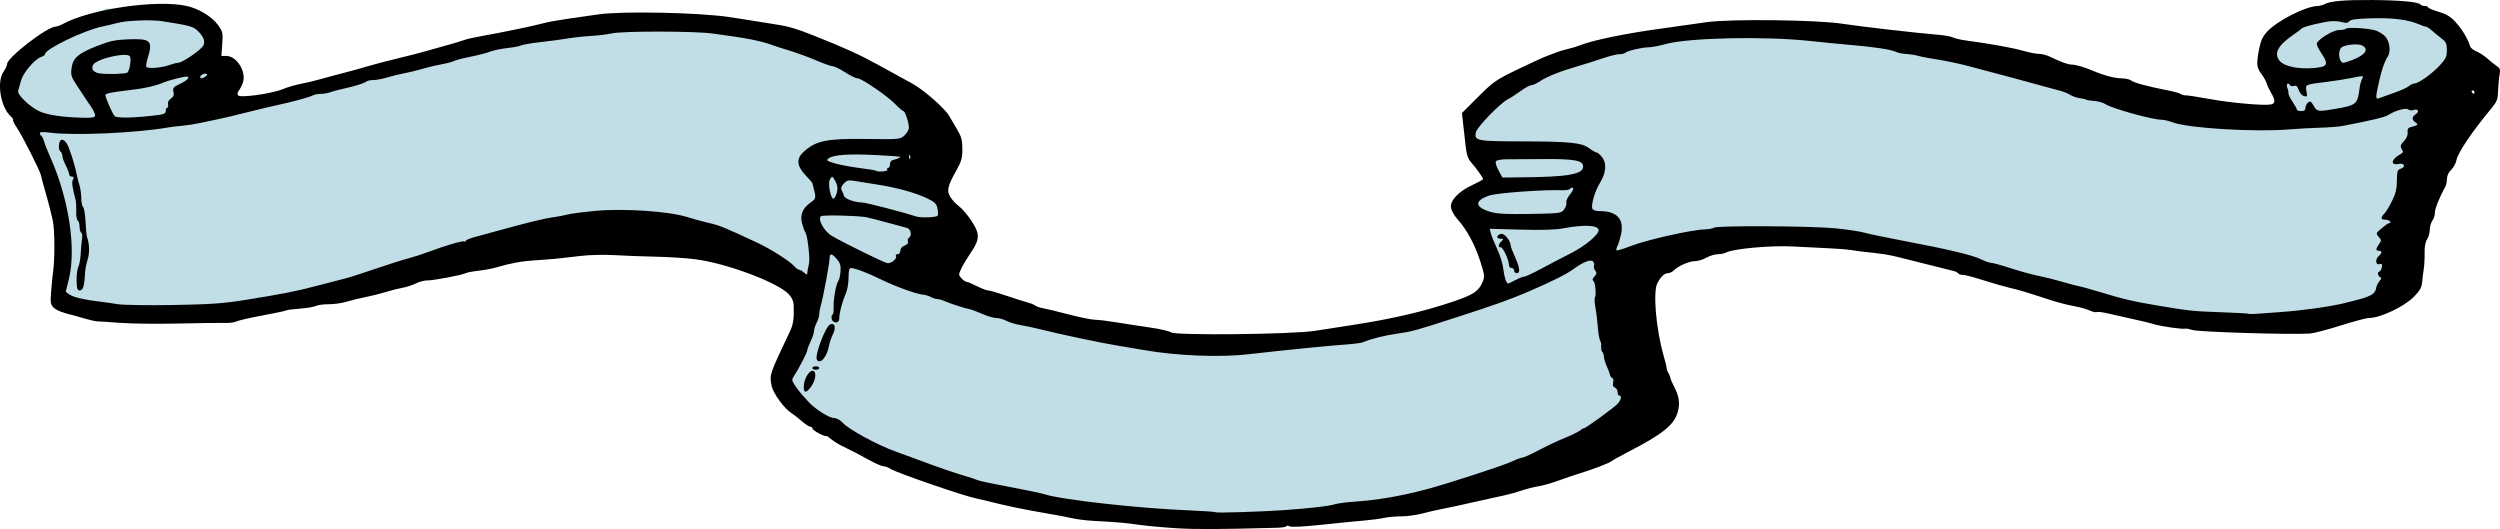
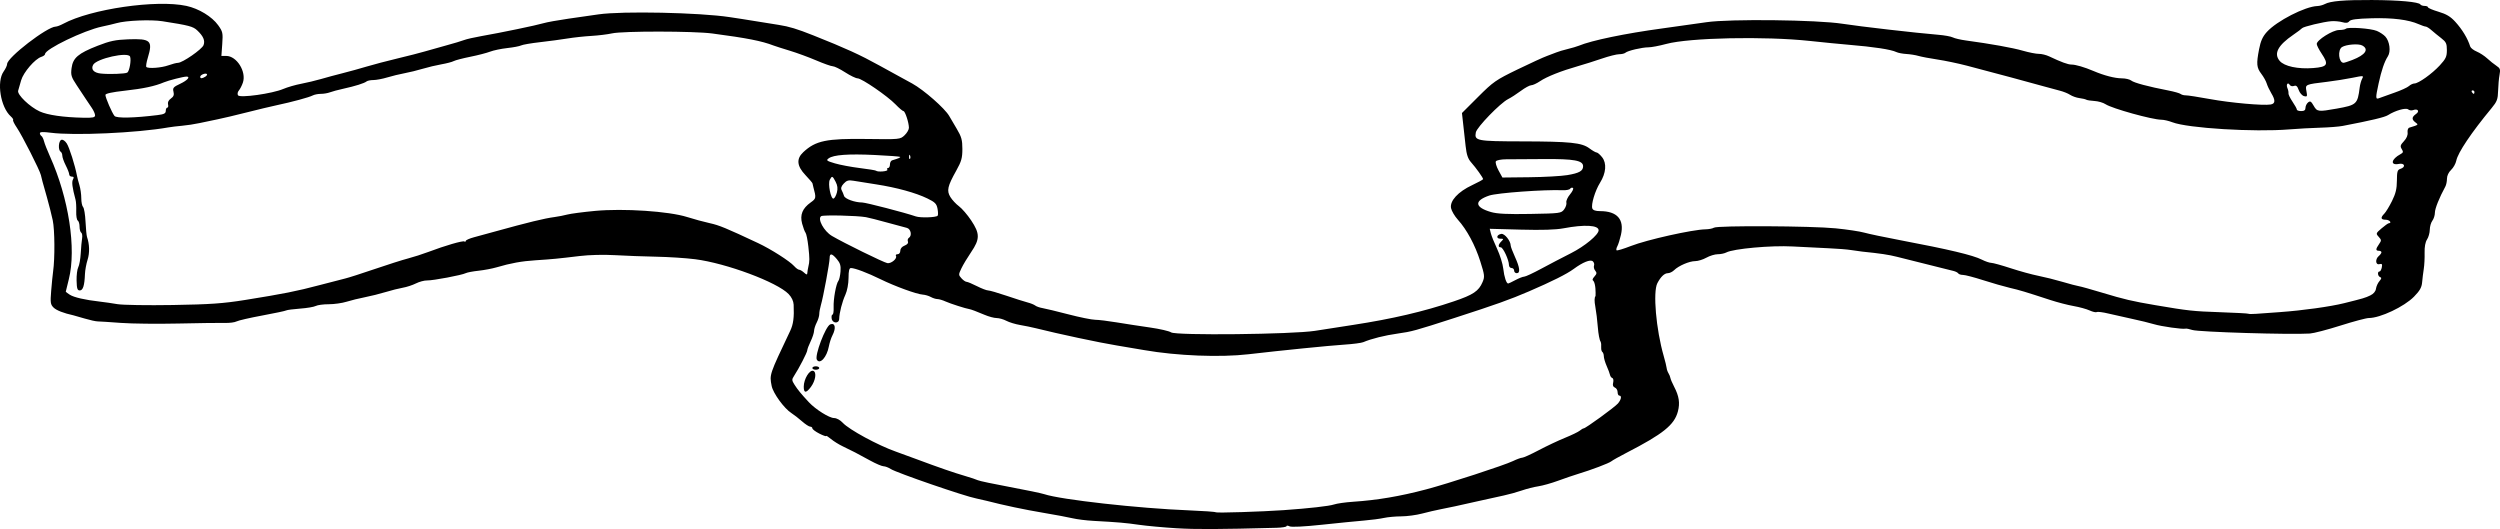
<svg xmlns="http://www.w3.org/2000/svg" version="1.0" viewBox="0 0 1449.9 306.83">
-   <path d="m132.49 56.095-9.972-24.219-1.425-15.671-19.945-8.548-39.89-2.849-56.985 35.616 2.849 17.096 15.671 28.493 14.246 45.588-2.849 44.164 94.026 7.123 172.38-41.314h102.57l56.985 19.945 11.397 19.945-24.219 39.89 62.684 44.164 79.779 21.369 111.12 17.096 148.16-15.671 89.752-28.493 22.794-29.917-21.369-68.382 71.232-27.068 94.026 7.123 169.53 47.013 68.382-1.425 52.711-17.096 34.191-126.79-8.548-28.493-49.862-11.397-48.438 12.822-9.973 12.822 15.671 37.04-89.752-5.699-138.19-38.465-105.42-7.123-76.93 14.246-55.561 25.643-12.822 15.671 17.096 35.616-17.096 11.397 15.671 35.616-2.849 19.945-68.382 17.096-99.724 12.822-132.49-31.342-25.643-14.246 15.671-24.219-12.822-35.616 5.699-28.493-68.382-44.164-94.026-15.671-85.478 11.397-118.24 28.493-45.588 12.822z" fill="#c1dde5" fill-rule="evenodd" />
  <g transform="translate(291.85 -11.711)">
-     <path d="m390.29 318.06c-7.425-0.458-17.1-1.349-21.5-1.981-7.931-1.139-12.016-1.491-26.5-2.286-4.125-0.226-9.525-0.896-12-1.489-2.475-0.593-10.125-2.025-17-3.183-11.186-1.885-22.898-4.359-33-6.971-1.925-0.498-4.625-1.114-6-1.37-6.506-1.21-46.23-14.896-49.55-17.071-1.309-0.857-3.183-1.569-4.164-1.582-0.982-0.013-4.485-1.511-7.785-3.329-7.263-4.002-10.757-5.815-15.953-8.276-2.174-1.03-5.212-2.925-6.75-4.211s-2.797-2.065-2.797-1.73c0 0.335-1.8-0.309-4-1.431-2.2-1.122-4-2.482-4-3.02 0-0.539-0.562-0.981-1.25-0.982-0.688-1e-3 -2.825-1.392-4.75-3.09s-4.689-3.845-6.142-4.771c-4.21-2.683-10.655-11.547-11.468-15.773-1.284-6.675-1.45-6.183 10.758-31.921 1.82-3.838 2.335-7.753 1.998-15.202-0.093-2.051-1.167-4.321-2.897-6.124-6.629-6.905-36.133-17.903-54.25-20.222-5.225-0.669-15.35-1.327-22.5-1.463-7.15-0.136-17.95-0.538-24-0.893-6.476-0.38-14.907-0.172-20.5 0.506-12.378 1.501-15.878 1.838-25.5 2.459-8.145 0.525-14.367 1.649-22.595 4.078-2.527 0.746-7.252 1.64-10.5 1.986-3.248 0.346-6.58 0.976-7.405 1.399-2.224 1.142-19.046 4.318-22.412 4.232-1.602-0.041-4.527 0.736-6.5 1.728-1.973 0.991-5.388 2.11-7.588 2.486-2.2 0.376-6.7 1.511-10 2.522-3.3 1.011-8.7 2.358-12 2.994-3.3 0.636-8.085 1.812-10.634 2.613-2.549 0.802-7.191 1.457-10.316 1.457-3.125 0-6.529 0.453-7.564 1.007-1.035 0.554-5.122 1.243-9.082 1.532-3.96 0.289-7.59 0.766-8.067 1.061-0.477 0.295-6.72 1.619-13.872 2.943-7.152 1.324-13.862 2.866-14.912 3.428-1.05 0.562-4.079 0.955-6.731 0.873-2.652-0.082-14.723 0.076-26.823 0.349-12.1 0.274-27.175 0.111-33.5-0.361s-12.4-0.863-13.5-0.869c-1.1-6e-3 -4.475-0.75-7.5-1.653-3.025-0.904-5.95-1.741-6.5-1.861-5.752-1.254-9.949-2.898-11.593-4.543-1.766-1.766-1.917-2.848-1.36-9.697 0.345-4.24 0.849-9.285 1.12-11.21 1.077-7.651 0.96-24.156-0.21-29.668-0.681-3.208-2.198-9.207-3.371-13.332-2.662-9.36-2.984-10.544-3.51-12.904-0.616-2.767-10.837-22.922-13.946-27.502-1.458-2.148-2.43-4.127-2.159-4.399 0.271-0.271-0.316-1.214-1.305-2.094-6.003-5.349-8.385-20.176-4.188-26.07 1.112-1.562 2.022-3.516 2.022-4.342 0-3.749 23.266-21.673 28.162-21.695 0.736-0.003 2.688-0.734 4.338-1.624 15.946-8.598 54.182-14.153 71.493-10.386 7.188 1.564 14.794 6.193 18.385 11.188 2.671 3.715 2.842 4.502 2.383 10.916l-0.495 6.912h2.811c6.069 0 11.777 9.116 9.665 15.433-0.564 1.687-1.614 3.752-2.333 4.59-0.745 0.868-0.965 2.078-0.51 2.814 1.038 1.68 19.925-0.977 26.289-3.698 2.372-1.014 7.012-2.357 10.312-2.983 3.3-0.627 8.475-1.864 11.5-2.75 3.025-0.886 8.666-2.408 12.536-3.381 3.87-0.974 10.17-2.715 14-3.87 3.83-1.155 11.914-3.28 17.964-4.723 6.05-1.443 13.025-3.229 15.5-3.97 2.475-0.741 8.1-2.323 12.5-3.515s9.125-2.61 10.5-3.151c1.375-0.541 5.875-1.57 10-2.288 11.209-1.951 32.018-6.27 36-7.472 1.925-0.581 8.45-1.765 14.5-2.63 6.05-0.865 13.925-1.996 17.5-2.513 13.848-2.002 58.554-1.065 76 1.594 1.925 0.293 5.075 0.772 7 1.063 1.925 0.291 5.975 0.942 9 1.446 3.025 0.504 8.65 1.407 12.5 2.006 6.037 0.938 10.569 2.313 20 6.063 18.829 7.488 27.107 11.265 38.5 17.566 3.575 1.977 8.681 4.782 11.347 6.233 2.666 1.451 6.07 3.313 7.565 4.138 6.768 3.735 18.957 14.44 21.464 18.851 0.618 1.088 2.587 4.434 4.374 7.436 2.733 4.589 3.25 6.447 3.25 11.673 0 5.263-0.545 7.19-3.553 12.569-5.077 9.079-5.644 11.62-3.408 15.296 1.013 1.665 3.256 4.074 4.985 5.352s4.906 4.963 7.06 8.188c5.136 7.691 5.138 10.864 0.01 18.397-2.148 3.156-4.702 7.416-5.675 9.467-1.699 3.582-1.697 3.808 0.061 5.75 1.006 1.112 2.322 2.024 2.925 2.026 0.602 2e-3 3.309 1.127 6.014 2.5s5.634 2.496 6.507 2.496c0.873 0 5.634 1.376 10.581 3.057 4.946 1.681 10.469 3.437 12.272 3.901 1.803 0.464 3.828 1.282 4.5 1.817 0.672 0.535 2.572 1.199 4.222 1.474 1.65 0.275 8.4 1.906 15 3.623 6.6 1.717 13.575 3.131 15.5 3.142s7.55 0.694 12.5 1.517c4.95 0.823 13.638 2.158 19.308 2.966 5.669 0.808 11.178 2.079 12.242 2.824 2.704 1.894 70.366 1.171 83.451-0.891 4.95-0.78 14.85-2.319 22-3.419 22.927-3.529 41.039-7.762 58.5-13.674 11.29-3.822 14.451-5.942 16.685-11.19 1.315-3.089 1.211-4.033-1.317-12-3.019-9.512-7.811-18.419-12.998-24.16-1.852-2.05-3.636-5.071-3.965-6.713-0.836-4.178 4.065-9.52 12.242-13.343 3.494-1.634 6.353-3.205 6.353-3.491 0-0.786-4.136-6.578-6.929-9.703-1.856-2.076-2.655-4.437-3.217-9.5-0.411-3.705-1.056-9.527-1.433-12.936l-0.686-6.199 9.383-9.372c8.782-8.772 10.248-9.791 22.883-15.919 7.425-3.601 15.075-7.102 17-7.78 1.925-0.678 4.4-1.619 5.5-2.09 1.1-0.472 4.025-1.345 6.5-1.941 2.475-0.596 5.4-1.459 6.5-1.917 7.388-3.079 26.93-7.131 48.5-10.057 8.525-1.156 20.009-2.772 25.521-3.59 13.404-1.99 64.252-1.402 78.979 0.914 9.863 1.551 42.845 5.342 55.5 6.38 3.575 0.293 7.367 0.982 8.427 1.531 1.06 0.549 4.435 1.339 7.5 1.756 14.601 1.985 27.161 4.244 33.073 5.948 3.575 1.03 7.765 1.853 9.31 1.829 1.546-0.024 4.246 0.637 6 1.47 6.977 3.312 10.856 4.736 12.903 4.736 2.412 0 7.562 1.504 12.787 3.734 6.164 2.631 12.392 4.244 16.421 4.256 2.157 0.006 4.632 0.593 5.5 1.304 1.557 1.276 9.856 3.491 21.579 5.761 3.3 0.639 6.471 1.542 7.046 2.007 0.575 0.465 1.925 0.822 3 0.794 1.075-0.028 7.354 0.94 13.954 2.151 11.949 2.192 30.967 3.892 35.25 3.15 2.745-0.475 2.853-2.423 0.364-6.538-1.037-1.715-2.227-4.243-2.644-5.618-0.417-1.375-1.817-3.891-3.112-5.592-2.774-3.643-2.968-5.742-1.323-14.301 0.919-4.778 2.06-7.313 4.519-10.035 5.729-6.341 22.234-14.805 29.262-15.006 1.274-0.036 3.241-0.561 4.371-1.166 3.238-1.733 11.117-2.406 27.313-2.331 15.729 0.072 27.191 1.122 28.087 2.573 0.292 0.472 1.404 0.859 2.472 0.859 1.068 0 1.941 0.35 1.941 0.778 0 0.428 2.735 1.59 6.077 2.582 4.577 1.359 6.984 2.801 9.75 5.842 4.061 4.465 7.174 9.621 8.659 14.342 0.267 0.85 1.96 2.161 3.76 2.913s4.548 2.549 6.105 3.991 3.955 3.36 5.329 4.26c2.166 1.419 2.408 2.112 1.816 5.213-0.376 1.967-0.753 6.139-0.839 9.271-0.136 4.936-0.631 6.268-3.718 10-11.815 14.283-19.601 25.867-20.539 30.556-0.342 1.71-1.697 4.119-3.011 5.354-1.431 1.344-2.389 3.383-2.389 5.084 0 1.562-0.426 3.621-0.946 4.576-3.508 6.437-6.054 12.799-6.054 15.127 0 1.5-0.661 3.6-1.468 4.668s-1.482 3.42-1.5 5.226c-0.018 1.807-0.735 4.358-1.594 5.669-0.989 1.509-1.506 4.34-1.41 7.715 0.083 2.932-0.132 7.131-0.478 9.331s-0.779 5.724-0.962 7.832c-0.254 2.936-1.354 4.873-4.702 8.285-5.711 5.819-19.591 12.383-26.185 12.383-1.462 0-8.855 1.966-16.429 4.369s-15.571 4.486-17.771 4.628c-11.275 0.732-64.506-0.873-68.133-2.055-1.723-0.561-3.523-0.912-4-0.78-1.682 0.467-13.924-1.264-18.367-2.597-2.475-0.742-8.1-2.115-12.5-3.049s-10.628-2.334-13.841-3.111c-3.213-0.776-6.245-1.162-6.739-0.856s-2.365-0.119-4.159-0.943c-1.794-0.824-5.961-1.97-9.261-2.547-3.3-0.577-9.375-2.151-13.5-3.497-15.088-4.923-17.612-5.681-23.5-7.055-3.3-0.77-10.273-2.775-15.495-4.454-5.223-1.68-10.483-3.054-11.691-3.054-1.208 0-2.441-0.396-2.74-0.881s-1.563-1.127-2.809-1.428c-1.246-0.301-4.965-1.229-8.265-2.063-3.3-0.834-8.925-2.244-12.5-3.133-3.575-0.889-8.975-2.243-12-3.009-4.797-1.214-9.61-1.933-20.132-3.003-1.448-0.147-4.373-0.557-6.5-0.911-2.127-0.354-7.918-0.816-12.868-1.027-4.95-0.211-14.4-0.684-21-1.05-12.355-0.686-34.396 1.309-38.454 3.48-1.053 0.564-3.281 1.025-4.95 1.025-1.669 0-4.638 0.9-6.596 2s-4.882 2-6.497 2c-3.367 0-9.608 2.681-12.223 5.25-0.98 0.963-2.611 1.75-3.626 1.75-1.977 0-4.167 2.087-6.092 5.806-2.637 5.094-0.748 26.764 3.677 42.194 0.868 3.025 1.64 6.183 1.716 7.018 0.076 0.835 0.554 2.185 1.063 3 0.508 0.815 1.012 2.06 1.119 2.766 0.107 0.706 1.076 2.974 2.152 5.04 2.87 5.506 3.474 9.467 2.189 14.343-2.067 7.838-8.532 13.038-29.892 24.041-4.077 2.1-7.99 4.298-8.696 4.883-1.336 1.109-11.618 5.004-19.391 7.346-2.475 0.746-7.65 2.512-11.5 3.926s-9.025 2.869-11.5 3.234c-2.475 0.365-6.75 1.45-9.5 2.409-2.75 0.96-7.475 2.271-10.5 2.914-3.025 0.643-9.55 2.083-14.5 3.202-13.177 2.977-16.45 3.685-22 4.758-2.75 0.532-7.682 1.676-10.96 2.543-3.278 0.867-8.678 1.588-12 1.601-3.322 0.013-7.84 0.425-10.04 0.916-2.2 0.49-7.375 1.171-11.5 1.514-4.125 0.343-15.15 1.438-24.5 2.434-10.418 1.11-17.678 1.468-18.75 0.926-0.963-0.486-1.75-0.531-1.751-0.099-3.3e-4 0.432-2.588 0.855-5.75 0.94-33.779 0.907-46.758 0.964-58.249 0.255zm62.5-10.499c14.53-1.016 26.334-2.347 29-3.269 1.65-0.571 6.6-1.279 11-1.575 14.219-0.955 27.207-3.154 42.5-7.195 12.794-3.381 45.269-13.972 50.314-16.41 2.234-1.079 4.664-1.962 5.401-1.962 0.737 0 5.04-1.954 9.562-4.342 4.522-2.388 11.373-5.621 15.223-7.183s7.71-3.434 8.579-4.158c0.868-0.724 1.876-1.317 2.239-1.317 1.137 0 18.095-12.328 19.899-14.466 1.917-2.272 2.308-4.534 0.783-4.534-0.55 0-1-0.914-1-2.031s-0.709-2.303-1.574-2.635c-1.063-0.408-1.388-1.345-1.002-2.886 0.315-1.255 0.099-2.44-0.48-2.633-0.579-0.193-1.187-1.018-1.351-1.833-0.164-0.815-1.04-3.155-1.946-5.2-0.906-2.045-1.647-4.606-1.647-5.691s-0.468-2.263-1.041-2.616c-1.062-1.848 0.055-3.805-0.844-5.835-0.577-0.696-1.288-4.419-1.58-8.274-0.292-3.855-0.944-9.226-1.45-11.935-0.611-3.27-0.571-5.346 0.119-6.178 0.105-1.991 0.102-6.895-1.183-8.739-0.822-0.508-0.664-1.252 0.551-2.594 1.384-1.529 1.469-2.164 0.453-3.388-0.687-0.828-1.001-2.154-0.697-2.946 0.304-0.792-0.028-1.922-0.738-2.511-1.431-1.188-5.791 0.574-11.09 4.481-3.964 2.922-12.55 7.223-25.921 12.983-11.008 4.742-19.258 7.689-43.079 15.387-22.966 7.421-24.868 7.944-33 9.075-7.459 1.037-15.303 2.995-20 4.992-1.1 0.468-6.05 1.112-11 1.431-8.489 0.547-36.619 3.371-55.568 5.578-16.398 1.91-41.483 0.916-60.432-2.394-4.95-0.865-12.15-2.082-16-2.706-9.831-1.592-33.846-6.708-47-10.012-2.2-0.553-6.25-1.385-9-1.849s-6.35-1.561-8-2.436c-1.65-0.876-4.18-1.595-5.623-1.598-1.443-3e-3 -4.593-0.846-7-1.871-4.424-1.885-7.961-3.211-8.877-3.328-1.839-0.234-11.049-3.182-13.651-4.369-1.733-0.791-3.9-1.438-4.816-1.438-0.916 0-2.647-0.547-3.849-1.215-1.201-0.668-3.309-1.286-4.684-1.374-3.497-0.223-16.169-4.846-24.5-8.937-7.488-3.677-14.887-6.474-17.126-6.474-1.004 0-1.38 1.55-1.396 5.75-0.013 3.384-0.771 7.4-1.844 9.76-1.866 4.108-3.484 10.43-3.58 13.99-0.079 2.91-3.956 2.688-4.373-0.25-0.176-1.238 0.049-2.25 0.5-2.25 0.451 2.4e-4 0.743-1.912 0.649-4.25-0.19-4.724 1.427-13.654 2.777-15.34 0.48-0.599 1.025-3.019 1.212-5.377 0.268-3.388-0.168-4.891-2.078-7.161-2.907-3.455-4.242-3.651-4.232-0.623 9e-3 2.658-3.759 22.897-5.086 27.321-0.507 1.689-0.921 4-0.921 5.136s-0.672 3.354-1.494 4.929c-0.822 1.575-1.512 3.764-1.534 4.864s-0.91 3.8-1.972 6c-1.063 2.2-1.947 4.552-1.966 5.228-0.034 1.234-4.793 10.449-7.642 14.797-1.389 2.12-1.366 2.594 0.257 5.155 1.814 2.863 3.848 5.34 8.351 10.173 3.88 4.164 11.833 9.147 14.598 9.147 1.445 0 3.562 1.159 5.025 2.75 3.648 3.969 20.444 13.083 30.829 16.729 2.226 0.781 7.648 2.765 12.048 4.408 12.778 4.772 21.557 7.809 28 9.686 3.3 0.962 6.675 2.087 7.5 2.502 0.825 0.414 9.15 2.175 18.5 3.913s18.35 3.613 20 4.165c9.504 3.185 54.745 8.242 83.981 9.387 8.239 0.323 15.214 0.826 15.5 1.117 0.466 0.475 26.753-0.354 39.519-1.248zm-278.5-71.58c5e-3 -4.427 3.39-10.003 5.565-9.169 2.016 0.774 1.285 5.648-1.391 9.272-2.763 3.743-4.178 3.708-4.174-0.104zm4.996-10.833c0-0.55 0.9-1 2-1s2 0.45 2 1-0.9 1-2 1-2-0.45-2-1zm2.621-4.804c-1.44-2.33 5.042-19.469 7.757-20.511 2.869-1.101 3.499 2.111 1.256 6.408-0.744 1.426-1.674 4.304-2.067 6.396-1.17 6.236-5.136 10.636-6.947 7.707zm848.88-27.652c12.68-0.899 28.86-3.157 36.826-5.139 11.303-2.813 12.256-3.095 15.224-4.514 1.873-0.895 3.075-2.319 3.291-3.9 0.188-1.37 1.088-3.344 2-4.387 1.232-1.408 1.337-2.009 0.409-2.333-1.414-0.494-1.725-3.271-0.367-3.271 0.486 0 1.087-1.063 1.335-2.363 0.364-1.902 0.093-2.27-1.383-1.883-2.305 0.603-2.553-2.913-0.335-4.753 0.825-0.685 1.5-1.64 1.5-2.122 0-0.483-0.675-0.878-1.5-0.878-1.921 0-1.895-0.991 0.1-3.839 1.478-2.109 1.464-2.434-0.18-4.25-1.723-1.904-1.671-2.059 1.65-4.898 1.886-1.613 3.767-2.95 4.18-2.973 2.058-0.112 0.404-2.041-1.75-2.041-2.898 0-3.184-1.173-0.853-3.505 0.906-0.906 2.917-4.201 4.469-7.321 2.159-4.343 2.829-7.125 2.853-11.857 0.027-5.289 0.32-6.274 2.031-6.817 3.282-1.042 2.514-3.553-0.879-2.874-5.168 1.034-4.539-2.726 0.947-5.662 1.601-0.857 1.716-1.337 0.708-2.951-1.015-1.626-0.819-2.338 1.256-4.547 1.548-1.647 2.342-3.519 2.142-5.046-0.181-1.378 0.253-2.6 1.004-2.828 5.442-1.648 5.441-1.647 3.572-3.024-2.304-1.697-2.21-3.133 0.323-4.907 2.292-1.605 0.981-3.28-1.748-2.232-0.868 0.333-2.133 0.146-2.811-0.417-1.33-1.104-7.429 0.624-11.694 3.313-1.998 1.259-9.55 3.061-26.32 6.276-2.2 0.422-8.05 0.881-13 1.019s-13.05 0.584-18 0.99c-20.323 1.665-58.901-0.694-67.77-4.143-2.074-0.807-4.925-1.466-6.336-1.466-5.216 0-28.608-6.496-32.394-8.996-1.375-0.908-4.261-1.749-6.414-1.87-2.153-0.12-4.303-0.459-4.778-0.753-0.475-0.294-2.259-0.711-3.964-0.926-1.705-0.216-4.138-1.073-5.407-1.904-1.269-0.831-4.024-1.932-6.122-2.445-2.098-0.514-6.29-1.645-9.315-2.515-5.775-1.661-29.206-7.958-44.5-11.96-4.95-1.295-12.6-2.894-17-3.554-4.4-0.659-9.35-1.597-11-2.084-1.65-0.487-4.8-0.991-7-1.12-2.2-0.129-4.812-0.633-5.804-1.118-3.065-1.499-13.046-3.027-27.696-4.239-4.675-0.387-14.8-1.382-22.5-2.211-26.072-2.808-69.843-1.898-83.261 1.732-3.994 1.08-8.632 1.964-10.307 1.964-3.734 0-12.086 1.957-13.382 3.136-0.522 0.475-2.151 0.864-3.619 0.864s-5.99 1.141-10.05 2.535-10.306 3.369-13.881 4.387c-9.683 2.758-18.068 6.087-21.982 8.728-1.915 1.292-4.213 2.349-5.106 2.349-0.893 0-3.601 1.471-6.018 3.268-2.417 1.797-5.73 3.935-7.363 4.75-4.556 2.274-18.169 16.312-18.746 19.332-0.931 4.869 0.487 5.146 26.623 5.201 28.182 0.059 34.843 0.749 39.276 4.067 1.751 1.31 3.631 2.383 4.177 2.383 0.547 0 1.971 1.238 3.164 2.75 2.759 3.496 2.297 9.175-1.202 14.787-2.893 4.639-5.318 12.731-4.475 14.928 0.389 1.015 1.904 1.535 4.471 1.535 9.954 0 14.17 4.78 12.128 13.751-0.594 2.612-1.532 5.58-2.083 6.596-0.552 1.016-0.761 2.089-0.466 2.384 0.295 0.295 4.039-0.832 8.319-2.505 9.293-3.632 35.789-9.553 43.282-9.671 1.925-0.03 4.125-0.458 4.889-0.951 2.035-1.311 56.593-1.019 70.61 0.378 6.6 0.658 14.038 1.777 16.529 2.487 2.491 0.71 11.941 2.695 21 4.412 28.144 5.333 42.057 8.648 47.182 11.241 2.041 1.032 4.516 1.88 5.5 1.883 0.984 3e-3 6.065 1.407 11.29 3.119 5.225 1.712 12.425 3.689 16 4.393 3.575 0.704 9.875 2.279 14 3.501s8.4 2.353 9.5 2.513c1.1 0.16 7.175 1.855 13.5 3.765 12.937 3.907 17.411 4.956 31 7.265 19.085 3.244 21.782 3.536 37.5 4.068 8.8 0.298 16.158 0.698 16.351 0.89 0.193 0.192 2.218 0.21 4.5 0.041 2.282-0.169 8.649-0.627 14.149-1.016zm-1180.5-7.009c22.381-3.59 30.08-5.123 43-8.563 6.325-1.684 13.075-3.429 15-3.877 1.925-0.448 9.618-2.909 17.095-5.469 7.477-2.56 16.201-5.333 19.387-6.163 3.185-0.83 8.543-2.551 11.905-3.824 9.552-3.618 19.847-6.612 20.772-6.04 0.463 0.286 0.841 0.142 0.841-0.321 0-0.462 2.138-1.414 4.75-2.115s7.9-2.146 11.75-3.21c19.948-5.515 28.959-7.707 35-8.515 2.2-0.294 5.542-0.948 7.426-1.454 1.884-0.506 9.081-1.451 15.992-2.101 16.545-1.556 42.901 0.195 53.484 3.552 3.904 1.238 9.798 2.84 13.098 3.56 5.458 1.19 9.431 2.829 28 11.548 7.424 3.486 18.358 10.451 20.905 13.315 1.048 1.179 2.362 2.143 2.921 2.143 0.559 0 1.839 0.745 2.845 1.655 1.464 1.325 1.844 1.375 1.905 0.25 0.042-0.773 0.29-2.305 0.55-3.405 0.825-3.483 0.83-4.837 0.044-11.957-0.423-3.826-1.153-7.426-1.622-8-0.469-0.574-1.363-2.949-1.985-5.277-1.365-5.107 0.165-8.869 5.012-12.321 3.154-2.246 3.207-2.567 1.482-8.946-0.223-0.825-0.44-1.764-0.482-2.087-0.042-0.323-1.877-2.479-4.077-4.792-5.001-5.258-5.395-9.446-1.25-13.311 7.15-6.669 13.394-7.968 36.748-7.643 19.267 0.268 19.428 0.252 21.956-2.123 1.401-1.316 2.546-3.274 2.546-4.352 0-2.949-2.199-9.692-3.16-9.692-0.464 0-2.53-1.749-4.592-3.887-4.692-4.865-19.626-15.113-22.024-15.113-0.985 0-4.236-1.575-7.224-3.5s-6.195-3.5-7.128-3.5c-0.932 0-5.251-1.522-9.597-3.382-4.346-1.86-11.249-4.395-15.339-5.633s-8.336-2.595-9.436-3.017c-6.944-2.659-15.332-4.307-35.555-6.984-10.735-1.421-51.865-1.465-58.11-0.061-2.565 0.576-7.965 1.238-12 1.471-4.035 0.233-10.261 0.906-13.836 1.496-3.575 0.59-10.727 1.55-15.894 2.134-5.167 0.584-10.117 1.433-11 1.888-0.883 0.455-4.484 1.141-8.001 1.524-3.517 0.384-8.017 1.323-10 2.087-1.983 0.764-7.153 2.101-11.489 2.97-4.336 0.869-8.665 1.999-9.62 2.51-0.955 0.511-4.158 1.349-7.116 1.862-2.959 0.513-7.855 1.679-10.88 2.591-3.025 0.912-7.756 2.072-10.514 2.578-2.758 0.506-7.258 1.6-10 2.432-2.742 0.832-6.358 1.517-8.036 1.523-1.677 0.006-3.478 0.369-4 0.807-1.242 1.04-6.593 2.721-13.45 4.224-3.025 0.663-6.534 1.605-7.797 2.093-1.263 0.488-3.632 0.887-5.264 0.887s-3.748 0.415-4.703 0.923c-2.02 1.074-12.119 3.817-20.736 5.633-3.3 0.695-11.175 2.581-17.5 4.189-6.325 1.609-13.975 3.421-17 4.027s-7.75 1.594-10.5 2.197c-2.75 0.603-7.25 1.29-10 1.527-2.75 0.237-6.35 0.671-8 0.964-18.101 3.21-54.706 4.861-68.25 3.078-4.327-0.569-6.25-0.489-6.25 0.261 0 0.596 0.4 1.331 0.889 1.633 0.489 0.302 1.177 1.695 1.528 3.096 0.351 1.4 1.899 5.342 3.438 8.759 10.894 24.183 15.386 53.441 10.933 71.213-0.965 3.85-1.762 7.102-1.771 7.227-9e-3 0.125 1.022 0.908 2.291 1.74 2.357 1.544 8.909 3.053 17.427 4.013 2.62 0.295 7.239 0.962 10.264 1.481 3.025 0.519 17.425 0.745 32 0.502 21.886-0.365 29.199-0.875 42-2.928zm-97.722-11.235c-0.073-3.135 0.364-6.623 0.972-7.75 0.608-1.127 1.255-4.75 1.438-8.05 0.183-3.3 0.538-7.22 0.79-8.711 0.251-1.491 0.022-2.98-0.51-3.309-0.532-0.329-0.967-1.895-0.967-3.48s-0.47-3.173-1.045-3.528c-0.575-0.355-0.972-2.744-0.884-5.309 0.089-2.565-0.078-5.563-0.371-6.663-1.943-7.291-2.339-10.394-1.514-11.867 0.672-1.201 0.504-1.633-0.636-1.633-0.852 0-1.55-0.58-1.55-1.289 0-0.709-0.9-3.054-2-5.211s-2-4.701-2-5.652c0-0.951-0.45-2.008-1-2.348-1.521-0.94-1.193-6.212 0.425-6.833 0.84-0.322 2.132 0.534 3.149 2.086 1.502 2.292 4.826 12.795 5.933 18.747 0.205 1.1 0.849 3.572 1.433 5.493 0.583 1.921 1.061 5.319 1.061 7.55s0.474 4.53 1.053 5.109c0.579 0.579 1.211 4.381 1.404 8.45s0.584 8.072 0.869 8.897c1.466 4.243 1.593 9.195 0.337 13.142-0.763 2.397-1.455 6.159-1.538 8.358-0.251 6.682-1.141 9.5-2.999 9.5-1.404 0-1.739-1.034-1.848-5.7zm834.46-0.3c2.052-1.1 4.352-2 5.111-2 0.759 0 5.163-2.046 9.787-4.546 4.624-2.5 12.406-6.562 17.293-9.027 8.019-4.044 16.07-10.711 16.07-13.308 0-2.992-8.134-3.453-20.329-1.152-4.555 0.859-12.465 1.107-24.758 0.776l-18.065-0.487 0.641 2.622c0.353 1.442 1.99 5.496 3.639 9.008s3.257 8.688 3.573 11.5c0.542 4.821 1.791 8.613 2.838 8.613 0.258 0 2.148-0.9 4.2-2zm-0.739-5.5c0-0.825-0.675-1.5-1.5-1.5s-1.5-0.783-1.5-1.74c0-2.886-3.412-10.253-4.75-10.257-1.712-5e-3 -1.569-1.542 0.321-3.432 1.429-1.429 1.375-1.571-0.583-1.571-2.653 0-2.14-2.38 0.602-2.788 1.889-0.282 5.41 4.115 5.41 6.757 0 0.638 1.125 3.619 2.5 6.625 2.844 6.217 3.183 9.406 1 9.406-0.825 0-1.5-0.675-1.5-1.5zm-358.52-8.537c-0.328-0.53 0.106-0.964 0.964-0.964 0.899 0 1.559-0.858 1.559-2.025 0-1.235 0.967-2.392 2.481-2.968 1.557-0.592 2.276-1.476 1.932-2.374-0.302-0.787-0.068-1.728 0.519-2.091 2.027-1.253 1.212-5.275-1.182-5.833-1.238-0.288-6.437-1.689-11.555-3.112-5.118-1.423-10.577-2.812-12.131-3.086-5.233-0.922-24.681-1.366-25.933-0.592-2.376 1.469 1.565 8.745 6.22 11.483 6.874 4.044 30.007 15.396 32.138 15.771 2.227 0.392 5.911-2.717 4.989-4.21zm24.165-23.272c0.329-0.329 0.307-2.147-0.048-4.04-0.549-2.924-1.431-3.824-5.87-5.985-6.769-3.295-17.823-6.337-29.724-8.181-5.225-0.809-11.125-1.748-13.11-2.087-2.929-0.499-4.002-0.195-5.685 1.611-1.443 1.549-1.812 2.723-1.213 3.858 0.474 0.897 1.095 2.391 1.379 3.319 0.529 1.723 6.241 3.797 10.488 3.807 2.105 5e-3 24.74 5.877 31.14 8.079 2.637 0.907 11.624 0.635 12.642-0.382zm363.35-3.682c0.958-1.27 1.543-3.067 1.301-3.995-0.242-0.927 0.729-3.076 2.159-4.775s2.169-3.355 1.643-3.681c-0.526-0.325-1.245-0.125-1.597 0.444-0.352 0.569-2.296 0.965-4.319 0.879-10.588-0.449-38.052 1.543-42.617 3.092-8.903 3.02-8.49 6.824 1.039 9.569 3.62 1.043 9.563 1.328 22.774 1.093 17.324-0.308 17.929-0.389 19.617-2.626zm-421.76-9.824c0.586-2.261 0.375-4.045-0.73-6.182-1.812-3.503-2.107-3.609-3.39-1.213-1.221 2.282 0.612 11.468 2.184 10.944 0.612-0.204 1.482-1.801 1.935-3.549zm423.61-10.07c6.893-1.143 9.15-2.41 9.15-5.133 0-3.357-5.158-4.301-22.813-4.173-9.178 0.066-19.02 0.127-21.87 0.135-2.851 8e-3 -5.505 0.536-5.899 1.173-0.394 0.637 0.297 3.014 1.536 5.28l2.252 4.122 15.648-0.175c8.606-0.096 18.505-0.649 21.998-1.228zm-394.35-3.132c-0.34-0.55-0.141-1 0.441-1s1.059-0.914 1.059-2.031 0.562-2.199 1.25-2.404c3.799-1.133 4.995-1.653 4.633-2.015-0.222-0.222-6.827-0.711-14.678-1.087-15.372-0.736-23.934-0.112-26.756 1.952-1.583 1.157-1.188 1.472 3.638 2.904 2.977 0.883 9.456 2.104 14.398 2.713 4.942 0.609 9.179 1.301 9.417 1.538 0.931 0.931 7.192 0.392 6.598-0.569zm13.183-8.188c-0.319-0.798-0.556-0.561-0.604 0.604-0.043 1.054 0.193 1.645 0.525 1.312 0.332-0.332 0.368-1.195 0.079-1.917zm-472.68-23.353c0-0.847-0.834-2.76-1.853-4.25s-2.595-3.834-3.502-5.21c-0.907-1.375-3.273-4.948-5.257-7.941-3.221-4.858-3.544-5.929-3.011-10 0.774-5.921 3.822-8.529 15.136-12.953 7.094-2.773 10.326-3.455 17.69-3.728 13.093-0.487 14.404 0.758 11.362 10.781-0.778 2.562-1.148 4.925-0.823 5.25 1.083 1.083 8.704 0.523 12.758-0.938 2.2-0.793 4.718-1.448 5.595-1.456 2.623-0.025 13.902-7.837 14.819-10.264 0.992-2.627-0.132-5.233-3.697-8.575-2.423-2.271-4.706-2.869-20.217-5.291-6.629-1.035-21.087-0.43-26.5 1.108-1.65 0.469-5.475 1.372-8.5 2.006-10.479 2.198-33 13.063-33 15.92 0 0.52-0.967 1.252-2.149 1.627-3.688 1.171-10.384 8.937-11.726 13.6-0.689 2.394-1.473 5.119-1.741 6.055-0.651 2.267 6.775 9.393 12.522 12.017 4.579 2.091 13.762 3.411 25.344 3.644 5.471 0.11 6.75-0.156 6.75-1.405zm36.25-0.127c3.764-0.467 4.75-0.978 4.75-2.461 0-1.029 0.408-1.871 0.906-1.871s0.685-0.847 0.414-1.883c-0.31-1.186 0.298-2.437 1.643-3.379 1.591-1.115 1.977-2.127 1.514-3.973-0.548-2.184-0.081-2.731 3.95-4.626 4.158-1.955 6.051-4.139 3.587-4.139-1.734 0-10.427 2.21-13.014 3.308-5.314 2.256-11.926 3.673-22.75 4.876-7.39 0.821-11.25 1.662-11.25 2.45 0 1.613 3.821 10.446 5.28 12.203 1.158 1.395 11.323 1.19 24.97-0.505zm1245.7-4.21c0-1.033 0.668-2.432 1.484-3.109 1.231-1.022 1.785-0.703 3.25 1.871 2.009 3.53 2.621 3.607 13.383 1.687 11.548-2.06 12.11-2.576 13.319-12.23 0.217-1.737 0.859-4.024 1.426-5.083 1.001-1.871 0.843-1.887-5.665-0.559-3.683 0.752-10.296 1.799-14.696 2.328-12.799 1.539-12.682 1.486-11.941 5.433 0.576 3.068 0.438 3.351-1.397 2.871-1.12-0.293-2.508-1.888-3.086-3.544-0.779-2.234-1.484-2.845-2.733-2.366-0.927 0.356-2.031 0.082-2.459-0.609-1.128-1.825-2.272-0.221-1.35 1.894 0.43 0.986 0.699 2.319 0.598 2.962-0.101 0.643 0.953 2.843 2.342 4.89 1.389 2.047 2.525 4.108 2.525 4.581 0 0.473 1.125 0.86 2.5 0.86 1.779 0 2.5-0.541 2.5-1.878zm51.419-8.725c3.805-1.316 7.666-3.069 8.579-3.895 0.913-0.826 2.335-1.502 3.16-1.502 2.355 0 10.231-5.612 14.739-10.503 3.51-3.808 4.104-5.09 4.104-8.856 0-3.788-0.455-4.754-3.25-6.909-1.788-1.378-4.331-3.456-5.653-4.619-1.322-1.162-2.829-2.113-3.349-2.113s-2.364-0.628-4.097-1.395c-5.865-2.598-15.075-3.762-27.151-3.432-8.776 0.239-12.294 0.703-13.094 1.725-0.791 1.01-1.901 1.165-4 0.56-1.598-0.46-4.481-0.724-6.406-0.585-4.432 0.319-16.338 3.175-17 4.078-0.275 0.375-2.525 2.066-5 3.759-9.024 6.172-11.536 10.954-7.973 15.176 2.675 3.17 10.587 4.863 19.463 4.164 8.367-0.658 9.151-2.004 4.875-8.37-1.544-2.299-2.821-4.811-2.837-5.582-0.047-2.26 9.263-8.099 12.914-8.099 1.773 0 3.553-0.329 3.955-0.731 1.146-1.146 14.463-0.226 17.977 1.243 1.741 0.728 3.964 2.204 4.939 3.281 2.52 2.785 3.279 8.646 1.48 11.437-2.022 3.139-3.723 8.12-5.383 15.769-1.85 8.525-1.816 9.379 0.34 8.502 0.963-0.392 4.864-1.789 8.669-3.105zm46.581-0.397c0-0.55-0.477-1-1.059-1-0.583 0-0.781 0.45-0.441 1s0.817 1 1.059 1c0.243 0 0.441-0.45 0.441-1zm-1316-8.961c0.809-0.512 1.211-1.19 0.893-1.508-0.788-0.788-3.864 0.467-3.864 1.576 0 1.14 1.101 1.115 2.971-0.068zm-45.279-2.349c1.269-0.784 2.413-7.252 1.64-9.267-1.136-2.96-19.482 1.12-21.434 4.766-1.399 2.615 0.341 4.596 4.426 5.04 4.779 0.519 14.189 0.189 15.367-0.539zm1290.5-7.346c7.576-2.936 9.773-6.202 5.656-8.406-2.156-1.154-9.249-0.589-11.687 0.931-2.672 1.667-1.934 9.13 0.903 9.13 0.471 0 2.779-0.745 5.128-1.655z" />
+     <path d="m390.29 318.06c-7.425-0.458-17.1-1.349-21.5-1.981-7.931-1.139-12.016-1.491-26.5-2.286-4.125-0.226-9.525-0.896-12-1.489-2.475-0.593-10.125-2.025-17-3.183-11.186-1.885-22.898-4.359-33-6.971-1.925-0.498-4.625-1.114-6-1.37-6.506-1.21-46.23-14.896-49.55-17.071-1.309-0.857-3.183-1.569-4.164-1.582-0.982-0.013-4.485-1.511-7.785-3.329-7.263-4.002-10.757-5.815-15.953-8.276-2.174-1.03-5.212-2.925-6.75-4.211s-2.797-2.065-2.797-1.73c0 0.335-1.8-0.309-4-1.431-2.2-1.122-4-2.482-4-3.02 0-0.539-0.562-0.981-1.25-0.982-0.688-1e-3 -2.825-1.392-4.75-3.09s-4.689-3.845-6.142-4.771c-4.21-2.683-10.655-11.547-11.468-15.773-1.284-6.675-1.45-6.183 10.758-31.921 1.82-3.838 2.335-7.753 1.998-15.202-0.093-2.051-1.167-4.321-2.897-6.124-6.629-6.905-36.133-17.903-54.25-20.222-5.225-0.669-15.35-1.327-22.5-1.463-7.15-0.136-17.95-0.538-24-0.893-6.476-0.38-14.907-0.172-20.5 0.506-12.378 1.501-15.878 1.838-25.5 2.459-8.145 0.525-14.367 1.649-22.595 4.078-2.527 0.746-7.252 1.64-10.5 1.986-3.248 0.346-6.58 0.976-7.405 1.399-2.224 1.142-19.046 4.318-22.412 4.232-1.602-0.041-4.527 0.736-6.5 1.728-1.973 0.991-5.388 2.11-7.588 2.486-2.2 0.376-6.7 1.511-10 2.522-3.3 1.011-8.7 2.358-12 2.994-3.3 0.636-8.085 1.812-10.634 2.613-2.549 0.802-7.191 1.457-10.316 1.457-3.125 0-6.529 0.453-7.564 1.007-1.035 0.554-5.122 1.243-9.082 1.532-3.96 0.289-7.59 0.766-8.067 1.061-0.477 0.295-6.72 1.619-13.872 2.943-7.152 1.324-13.862 2.866-14.912 3.428-1.05 0.562-4.079 0.955-6.731 0.873-2.652-0.082-14.723 0.076-26.823 0.349-12.1 0.274-27.175 0.111-33.5-0.361s-12.4-0.863-13.5-0.869c-1.1-6e-3 -4.475-0.75-7.5-1.653-3.025-0.904-5.95-1.741-6.5-1.861-5.752-1.254-9.949-2.898-11.593-4.543-1.766-1.766-1.917-2.848-1.36-9.697 0.345-4.24 0.849-9.285 1.12-11.21 1.077-7.651 0.96-24.156-0.21-29.668-0.681-3.208-2.198-9.207-3.371-13.332-2.662-9.36-2.984-10.544-3.51-12.904-0.616-2.767-10.837-22.922-13.946-27.502-1.458-2.148-2.43-4.127-2.159-4.399 0.271-0.271-0.316-1.214-1.305-2.094-6.003-5.349-8.385-20.176-4.188-26.07 1.112-1.562 2.022-3.516 2.022-4.342 0-3.749 23.266-21.673 28.162-21.695 0.736-0.003 2.688-0.734 4.338-1.624 15.946-8.598 54.182-14.153 71.493-10.386 7.188 1.564 14.794 6.193 18.385 11.188 2.671 3.715 2.842 4.502 2.383 10.916l-0.495 6.912h2.811c6.069 0 11.777 9.116 9.665 15.433-0.564 1.687-1.614 3.752-2.333 4.59-0.745 0.868-0.965 2.078-0.51 2.814 1.038 1.68 19.925-0.977 26.289-3.698 2.372-1.014 7.012-2.357 10.312-2.983 3.3-0.627 8.475-1.864 11.5-2.75 3.025-0.886 8.666-2.408 12.536-3.381 3.87-0.974 10.17-2.715 14-3.87 3.83-1.155 11.914-3.28 17.964-4.723 6.05-1.443 13.025-3.229 15.5-3.97 2.475-0.741 8.1-2.323 12.5-3.515s9.125-2.61 10.5-3.151c1.375-0.541 5.875-1.57 10-2.288 11.209-1.951 32.018-6.27 36-7.472 1.925-0.581 8.45-1.765 14.5-2.63 6.05-0.865 13.925-1.996 17.5-2.513 13.848-2.002 58.554-1.065 76 1.594 1.925 0.293 5.075 0.772 7 1.063 1.925 0.291 5.975 0.942 9 1.446 3.025 0.504 8.65 1.407 12.5 2.006 6.037 0.938 10.569 2.313 20 6.063 18.829 7.488 27.107 11.265 38.5 17.566 3.575 1.977 8.681 4.782 11.347 6.233 2.666 1.451 6.07 3.313 7.565 4.138 6.768 3.735 18.957 14.44 21.464 18.851 0.618 1.088 2.587 4.434 4.374 7.436 2.733 4.589 3.25 6.447 3.25 11.673 0 5.263-0.545 7.19-3.553 12.569-5.077 9.079-5.644 11.62-3.408 15.296 1.013 1.665 3.256 4.074 4.985 5.352s4.906 4.963 7.06 8.188c5.136 7.691 5.138 10.864 0.01 18.397-2.148 3.156-4.702 7.416-5.675 9.467-1.699 3.582-1.697 3.808 0.061 5.75 1.006 1.112 2.322 2.024 2.925 2.026 0.602 2e-3 3.309 1.127 6.014 2.5s5.634 2.496 6.507 2.496c0.873 0 5.634 1.376 10.581 3.057 4.946 1.681 10.469 3.437 12.272 3.901 1.803 0.464 3.828 1.282 4.5 1.817 0.672 0.535 2.572 1.199 4.222 1.474 1.65 0.275 8.4 1.906 15 3.623 6.6 1.717 13.575 3.131 15.5 3.142s7.55 0.694 12.5 1.517c4.95 0.823 13.638 2.158 19.308 2.966 5.669 0.808 11.178 2.079 12.242 2.824 2.704 1.894 70.366 1.171 83.451-0.891 4.95-0.78 14.85-2.319 22-3.419 22.927-3.529 41.039-7.762 58.5-13.674 11.29-3.822 14.451-5.942 16.685-11.19 1.315-3.089 1.211-4.033-1.317-12-3.019-9.512-7.811-18.419-12.998-24.16-1.852-2.05-3.636-5.071-3.965-6.713-0.836-4.178 4.065-9.52 12.242-13.343 3.494-1.634 6.353-3.205 6.353-3.491 0-0.786-4.136-6.578-6.929-9.703-1.856-2.076-2.655-4.437-3.217-9.5-0.411-3.705-1.056-9.527-1.433-12.936l-0.686-6.199 9.383-9.372c8.782-8.772 10.248-9.791 22.883-15.919 7.425-3.601 15.075-7.102 17-7.78 1.925-0.678 4.4-1.619 5.5-2.09 1.1-0.472 4.025-1.345 6.5-1.941 2.475-0.596 5.4-1.459 6.5-1.917 7.388-3.079 26.93-7.131 48.5-10.057 8.525-1.156 20.009-2.772 25.521-3.59 13.404-1.99 64.252-1.402 78.979 0.914 9.863 1.551 42.845 5.342 55.5 6.38 3.575 0.293 7.367 0.982 8.427 1.531 1.06 0.549 4.435 1.339 7.5 1.756 14.601 1.985 27.161 4.244 33.073 5.948 3.575 1.03 7.765 1.853 9.31 1.829 1.546-0.024 4.246 0.637 6 1.47 6.977 3.312 10.856 4.736 12.903 4.736 2.412 0 7.562 1.504 12.787 3.734 6.164 2.631 12.392 4.244 16.421 4.256 2.157 0.006 4.632 0.593 5.5 1.304 1.557 1.276 9.856 3.491 21.579 5.761 3.3 0.639 6.471 1.542 7.046 2.007 0.575 0.465 1.925 0.822 3 0.794 1.075-0.028 7.354 0.94 13.954 2.151 11.949 2.192 30.967 3.892 35.25 3.15 2.745-0.475 2.853-2.423 0.364-6.538-1.037-1.715-2.227-4.243-2.644-5.618-0.417-1.375-1.817-3.891-3.112-5.592-2.774-3.643-2.968-5.742-1.323-14.301 0.919-4.778 2.06-7.313 4.519-10.035 5.729-6.341 22.234-14.805 29.262-15.006 1.274-0.036 3.241-0.561 4.371-1.166 3.238-1.733 11.117-2.406 27.313-2.331 15.729 0.072 27.191 1.122 28.087 2.573 0.292 0.472 1.404 0.859 2.472 0.859 1.068 0 1.941 0.35 1.941 0.778 0 0.428 2.735 1.59 6.077 2.582 4.577 1.359 6.984 2.801 9.75 5.842 4.061 4.465 7.174 9.621 8.659 14.342 0.267 0.85 1.96 2.161 3.76 2.913s4.548 2.549 6.105 3.991 3.955 3.36 5.329 4.26c2.166 1.419 2.408 2.112 1.816 5.213-0.376 1.967-0.753 6.139-0.839 9.271-0.136 4.936-0.631 6.268-3.718 10-11.815 14.283-19.601 25.867-20.539 30.556-0.342 1.71-1.697 4.119-3.011 5.354-1.431 1.344-2.389 3.383-2.389 5.084 0 1.562-0.426 3.621-0.946 4.576-3.508 6.437-6.054 12.799-6.054 15.127 0 1.5-0.661 3.6-1.468 4.668s-1.482 3.42-1.5 5.226c-0.018 1.807-0.735 4.358-1.594 5.669-0.989 1.509-1.506 4.34-1.41 7.715 0.083 2.932-0.132 7.131-0.478 9.331s-0.779 5.724-0.962 7.832c-0.254 2.936-1.354 4.873-4.702 8.285-5.711 5.819-19.591 12.383-26.185 12.383-1.462 0-8.855 1.966-16.429 4.369s-15.571 4.486-17.771 4.628c-11.275 0.732-64.506-0.873-68.133-2.055-1.723-0.561-3.523-0.912-4-0.78-1.682 0.467-13.924-1.264-18.367-2.597-2.475-0.742-8.1-2.115-12.5-3.049s-10.628-2.334-13.841-3.111c-3.213-0.776-6.245-1.162-6.739-0.856s-2.365-0.119-4.159-0.943c-1.794-0.824-5.961-1.97-9.261-2.547-3.3-0.577-9.375-2.151-13.5-3.497-15.088-4.923-17.612-5.681-23.5-7.055-3.3-0.77-10.273-2.775-15.495-4.454-5.223-1.68-10.483-3.054-11.691-3.054-1.208 0-2.441-0.396-2.74-0.881s-1.563-1.127-2.809-1.428c-1.246-0.301-4.965-1.229-8.265-2.063-3.3-0.834-8.925-2.244-12.5-3.133-3.575-0.889-8.975-2.243-12-3.009-4.797-1.214-9.61-1.933-20.132-3.003-1.448-0.147-4.373-0.557-6.5-0.911-2.127-0.354-7.918-0.816-12.868-1.027-4.95-0.211-14.4-0.684-21-1.05-12.355-0.686-34.396 1.309-38.454 3.48-1.053 0.564-3.281 1.025-4.95 1.025-1.669 0-4.638 0.9-6.596 2s-4.882 2-6.497 2c-3.367 0-9.608 2.681-12.223 5.25-0.98 0.963-2.611 1.75-3.626 1.75-1.977 0-4.167 2.087-6.092 5.806-2.637 5.094-0.748 26.764 3.677 42.194 0.868 3.025 1.64 6.183 1.716 7.018 0.076 0.835 0.554 2.185 1.063 3 0.508 0.815 1.012 2.06 1.119 2.766 0.107 0.706 1.076 2.974 2.152 5.04 2.87 5.506 3.474 9.467 2.189 14.343-2.067 7.838-8.532 13.038-29.892 24.041-4.077 2.1-7.99 4.298-8.696 4.883-1.336 1.109-11.618 5.004-19.391 7.346-2.475 0.746-7.65 2.512-11.5 3.926s-9.025 2.869-11.5 3.234c-2.475 0.365-6.75 1.45-9.5 2.409-2.75 0.96-7.475 2.271-10.5 2.914-3.025 0.643-9.55 2.083-14.5 3.202-13.177 2.977-16.45 3.685-22 4.758-2.75 0.532-7.682 1.676-10.96 2.543-3.278 0.867-8.678 1.588-12 1.601-3.322 0.013-7.84 0.425-10.04 0.916-2.2 0.49-7.375 1.171-11.5 1.514-4.125 0.343-15.15 1.438-24.5 2.434-10.418 1.11-17.678 1.468-18.75 0.926-0.963-0.486-1.75-0.531-1.751-0.099-3.3e-4 0.432-2.588 0.855-5.75 0.94-33.779 0.907-46.758 0.964-58.249 0.255zm62.5-10.499c14.53-1.016 26.334-2.347 29-3.269 1.65-0.571 6.6-1.279 11-1.575 14.219-0.955 27.207-3.154 42.5-7.195 12.794-3.381 45.269-13.972 50.314-16.41 2.234-1.079 4.664-1.962 5.401-1.962 0.737 0 5.04-1.954 9.562-4.342 4.522-2.388 11.373-5.621 15.223-7.183s7.71-3.434 8.579-4.158c0.868-0.724 1.876-1.317 2.239-1.317 1.137 0 18.095-12.328 19.899-14.466 1.917-2.272 2.308-4.534 0.783-4.534-0.55 0-1-0.914-1-2.031s-0.709-2.303-1.574-2.635c-1.063-0.408-1.388-1.345-1.002-2.886 0.315-1.255 0.099-2.44-0.48-2.633-0.579-0.193-1.187-1.018-1.351-1.833-0.164-0.815-1.04-3.155-1.946-5.2-0.906-2.045-1.647-4.606-1.647-5.691s-0.468-2.263-1.041-2.616c-1.062-1.848 0.055-3.805-0.844-5.835-0.577-0.696-1.288-4.419-1.58-8.274-0.292-3.855-0.944-9.226-1.45-11.935-0.611-3.27-0.571-5.346 0.119-6.178 0.105-1.991 0.102-6.895-1.183-8.739-0.822-0.508-0.664-1.252 0.551-2.594 1.384-1.529 1.469-2.164 0.453-3.388-0.687-0.828-1.001-2.154-0.697-2.946 0.304-0.792-0.028-1.922-0.738-2.511-1.431-1.188-5.791 0.574-11.09 4.481-3.964 2.922-12.55 7.223-25.921 12.983-11.008 4.742-19.258 7.689-43.079 15.387-22.966 7.421-24.868 7.944-33 9.075-7.459 1.037-15.303 2.995-20 4.992-1.1 0.468-6.05 1.112-11 1.431-8.489 0.547-36.619 3.371-55.568 5.578-16.398 1.91-41.483 0.916-60.432-2.394-4.95-0.865-12.15-2.082-16-2.706-9.831-1.592-33.846-6.708-47-10.012-2.2-0.553-6.25-1.385-9-1.849s-6.35-1.561-8-2.436c-1.65-0.876-4.18-1.595-5.623-1.598-1.443-3e-3 -4.593-0.846-7-1.871-4.424-1.885-7.961-3.211-8.877-3.328-1.839-0.234-11.049-3.182-13.651-4.369-1.733-0.791-3.9-1.438-4.816-1.438-0.916 0-2.647-0.547-3.849-1.215-1.201-0.668-3.309-1.286-4.684-1.374-3.497-0.223-16.169-4.846-24.5-8.937-7.488-3.677-14.887-6.474-17.126-6.474-1.004 0-1.38 1.55-1.396 5.75-0.013 3.384-0.771 7.4-1.844 9.76-1.866 4.108-3.484 10.43-3.58 13.99-0.079 2.91-3.956 2.688-4.373-0.25-0.176-1.238 0.049-2.25 0.5-2.25 0.451 2.4e-4 0.743-1.912 0.649-4.25-0.19-4.724 1.427-13.654 2.777-15.34 0.48-0.599 1.025-3.019 1.212-5.377 0.268-3.388-0.168-4.891-2.078-7.161-2.907-3.455-4.242-3.651-4.232-0.623 9e-3 2.658-3.759 22.897-5.086 27.321-0.507 1.689-0.921 4-0.921 5.136s-0.672 3.354-1.494 4.929c-0.822 1.575-1.512 3.764-1.534 4.864s-0.91 3.8-1.972 6c-1.063 2.2-1.947 4.552-1.966 5.228-0.034 1.234-4.793 10.449-7.642 14.797-1.389 2.12-1.366 2.594 0.257 5.155 1.814 2.863 3.848 5.34 8.351 10.173 3.88 4.164 11.833 9.147 14.598 9.147 1.445 0 3.562 1.159 5.025 2.75 3.648 3.969 20.444 13.083 30.829 16.729 2.226 0.781 7.648 2.765 12.048 4.408 12.778 4.772 21.557 7.809 28 9.686 3.3 0.962 6.675 2.087 7.5 2.502 0.825 0.414 9.15 2.175 18.5 3.913s18.35 3.613 20 4.165c9.504 3.185 54.745 8.242 83.981 9.387 8.239 0.323 15.214 0.826 15.5 1.117 0.466 0.475 26.753-0.354 39.519-1.248zm-278.5-71.58c5e-3 -4.427 3.39-10.003 5.565-9.169 2.016 0.774 1.285 5.648-1.391 9.272-2.763 3.743-4.178 3.708-4.174-0.104zm4.996-10.833c0-0.55 0.9-1 2-1s2 0.45 2 1-0.9 1-2 1-2-0.45-2-1zm2.621-4.804c-1.44-2.33 5.042-19.469 7.757-20.511 2.869-1.101 3.499 2.111 1.256 6.408-0.744 1.426-1.674 4.304-2.067 6.396-1.17 6.236-5.136 10.636-6.947 7.707zm848.88-27.652c12.68-0.899 28.86-3.157 36.826-5.139 11.303-2.813 12.256-3.095 15.224-4.514 1.873-0.895 3.075-2.319 3.291-3.9 0.188-1.37 1.088-3.344 2-4.387 1.232-1.408 1.337-2.009 0.409-2.333-1.414-0.494-1.725-3.271-0.367-3.271 0.486 0 1.087-1.063 1.335-2.363 0.364-1.902 0.093-2.27-1.383-1.883-2.305 0.603-2.553-2.913-0.335-4.753 0.825-0.685 1.5-1.64 1.5-2.122 0-0.483-0.675-0.878-1.5-0.878-1.921 0-1.895-0.991 0.1-3.839 1.478-2.109 1.464-2.434-0.18-4.25-1.723-1.904-1.671-2.059 1.65-4.898 1.886-1.613 3.767-2.95 4.18-2.973 2.058-0.112 0.404-2.041-1.75-2.041-2.898 0-3.184-1.173-0.853-3.505 0.906-0.906 2.917-4.201 4.469-7.321 2.159-4.343 2.829-7.125 2.853-11.857 0.027-5.289 0.32-6.274 2.031-6.817 3.282-1.042 2.514-3.553-0.879-2.874-5.168 1.034-4.539-2.726 0.947-5.662 1.601-0.857 1.716-1.337 0.708-2.951-1.015-1.626-0.819-2.338 1.256-4.547 1.548-1.647 2.342-3.519 2.142-5.046-0.181-1.378 0.253-2.6 1.004-2.828 5.442-1.648 5.441-1.647 3.572-3.024-2.304-1.697-2.21-3.133 0.323-4.907 2.292-1.605 0.981-3.28-1.748-2.232-0.868 0.333-2.133 0.146-2.811-0.417-1.33-1.104-7.429 0.624-11.694 3.313-1.998 1.259-9.55 3.061-26.32 6.276-2.2 0.422-8.05 0.881-13 1.019s-13.05 0.584-18 0.99c-20.323 1.665-58.901-0.694-67.77-4.143-2.074-0.807-4.925-1.466-6.336-1.466-5.216 0-28.608-6.496-32.394-8.996-1.375-0.908-4.261-1.749-6.414-1.87-2.153-0.12-4.303-0.459-4.778-0.753-0.475-0.294-2.259-0.711-3.964-0.926-1.705-0.216-4.138-1.073-5.407-1.904-1.269-0.831-4.024-1.932-6.122-2.445-2.098-0.514-6.29-1.645-9.315-2.515-5.775-1.661-29.206-7.958-44.5-11.96-4.95-1.295-12.6-2.894-17-3.554-4.4-0.659-9.35-1.597-11-2.084-1.65-0.487-4.8-0.991-7-1.12-2.2-0.129-4.812-0.633-5.804-1.118-3.065-1.499-13.046-3.027-27.696-4.239-4.675-0.387-14.8-1.382-22.5-2.211-26.072-2.808-69.843-1.898-83.261 1.732-3.994 1.08-8.632 1.964-10.307 1.964-3.734 0-12.086 1.957-13.382 3.136-0.522 0.475-2.151 0.864-3.619 0.864s-5.99 1.141-10.05 2.535-10.306 3.369-13.881 4.387c-9.683 2.758-18.068 6.087-21.982 8.728-1.915 1.292-4.213 2.349-5.106 2.349-0.893 0-3.601 1.471-6.018 3.268-2.417 1.797-5.73 3.935-7.363 4.75-4.556 2.274-18.169 16.312-18.746 19.332-0.931 4.869 0.487 5.146 26.623 5.201 28.182 0.059 34.843 0.749 39.276 4.067 1.751 1.31 3.631 2.383 4.177 2.383 0.547 0 1.971 1.238 3.164 2.75 2.759 3.496 2.297 9.175-1.202 14.787-2.893 4.639-5.318 12.731-4.475 14.928 0.389 1.015 1.904 1.535 4.471 1.535 9.954 0 14.17 4.78 12.128 13.751-0.594 2.612-1.532 5.58-2.083 6.596-0.552 1.016-0.761 2.089-0.466 2.384 0.295 0.295 4.039-0.832 8.319-2.505 9.293-3.632 35.789-9.553 43.282-9.671 1.925-0.03 4.125-0.458 4.889-0.951 2.035-1.311 56.593-1.019 70.61 0.378 6.6 0.658 14.038 1.777 16.529 2.487 2.491 0.71 11.941 2.695 21 4.412 28.144 5.333 42.057 8.648 47.182 11.241 2.041 1.032 4.516 1.88 5.5 1.883 0.984 3e-3 6.065 1.407 11.29 3.119 5.225 1.712 12.425 3.689 16 4.393 3.575 0.704 9.875 2.279 14 3.501s8.4 2.353 9.5 2.513c1.1 0.16 7.175 1.855 13.5 3.765 12.937 3.907 17.411 4.956 31 7.265 19.085 3.244 21.782 3.536 37.5 4.068 8.8 0.298 16.158 0.698 16.351 0.89 0.193 0.192 2.218 0.21 4.5 0.041 2.282-0.169 8.649-0.627 14.149-1.016zm-1180.5-7.009c22.381-3.59 30.08-5.123 43-8.563 6.325-1.684 13.075-3.429 15-3.877 1.925-0.448 9.618-2.909 17.095-5.469 7.477-2.56 16.201-5.333 19.387-6.163 3.185-0.83 8.543-2.551 11.905-3.824 9.552-3.618 19.847-6.612 20.772-6.04 0.463 0.286 0.841 0.142 0.841-0.321 0-0.462 2.138-1.414 4.75-2.115s7.9-2.146 11.75-3.21c19.948-5.515 28.959-7.707 35-8.515 2.2-0.294 5.542-0.948 7.426-1.454 1.884-0.506 9.081-1.451 15.992-2.101 16.545-1.556 42.901 0.195 53.484 3.552 3.904 1.238 9.798 2.84 13.098 3.56 5.458 1.19 9.431 2.829 28 11.548 7.424 3.486 18.358 10.451 20.905 13.315 1.048 1.179 2.362 2.143 2.921 2.143 0.559 0 1.839 0.745 2.845 1.655 1.464 1.325 1.844 1.375 1.905 0.25 0.042-0.773 0.29-2.305 0.55-3.405 0.825-3.483 0.83-4.837 0.044-11.957-0.423-3.826-1.153-7.426-1.622-8-0.469-0.574-1.363-2.949-1.985-5.277-1.365-5.107 0.165-8.869 5.012-12.321 3.154-2.246 3.207-2.567 1.482-8.946-0.223-0.825-0.44-1.764-0.482-2.087-0.042-0.323-1.877-2.479-4.077-4.792-5.001-5.258-5.395-9.446-1.25-13.311 7.15-6.669 13.394-7.968 36.748-7.643 19.267 0.268 19.428 0.252 21.956-2.123 1.401-1.316 2.546-3.274 2.546-4.352 0-2.949-2.199-9.692-3.16-9.692-0.464 0-2.53-1.749-4.592-3.887-4.692-4.865-19.626-15.113-22.024-15.113-0.985 0-4.236-1.575-7.224-3.5s-6.195-3.5-7.128-3.5c-0.932 0-5.251-1.522-9.597-3.382-4.346-1.86-11.249-4.395-15.339-5.633s-8.336-2.595-9.436-3.017c-6.944-2.659-15.332-4.307-35.555-6.984-10.735-1.421-51.865-1.465-58.11-0.061-2.565 0.576-7.965 1.238-12 1.471-4.035 0.233-10.261 0.906-13.836 1.496-3.575 0.59-10.727 1.55-15.894 2.134-5.167 0.584-10.117 1.433-11 1.888-0.883 0.455-4.484 1.141-8.001 1.524-3.517 0.384-8.017 1.323-10 2.087-1.983 0.764-7.153 2.101-11.489 2.97-4.336 0.869-8.665 1.999-9.62 2.51-0.955 0.511-4.158 1.349-7.116 1.862-2.959 0.513-7.855 1.679-10.88 2.591-3.025 0.912-7.756 2.072-10.514 2.578-2.758 0.506-7.258 1.6-10 2.432-2.742 0.832-6.358 1.517-8.036 1.523-1.677 0.006-3.478 0.369-4 0.807-1.242 1.04-6.593 2.721-13.45 4.224-3.025 0.663-6.534 1.605-7.797 2.093-1.263 0.488-3.632 0.887-5.264 0.887s-3.748 0.415-4.703 0.923c-2.02 1.074-12.119 3.817-20.736 5.633-3.3 0.695-11.175 2.581-17.5 4.189-6.325 1.609-13.975 3.421-17 4.027s-7.75 1.594-10.5 2.197c-2.75 0.603-7.25 1.29-10 1.527-2.75 0.237-6.35 0.671-8 0.964-18.101 3.21-54.706 4.861-68.25 3.078-4.327-0.569-6.25-0.489-6.25 0.261 0 0.596 0.4 1.331 0.889 1.633 0.489 0.302 1.177 1.695 1.528 3.096 0.351 1.4 1.899 5.342 3.438 8.759 10.894 24.183 15.386 53.441 10.933 71.213-0.965 3.85-1.762 7.102-1.771 7.227-9e-3 0.125 1.022 0.908 2.291 1.74 2.357 1.544 8.909 3.053 17.427 4.013 2.62 0.295 7.239 0.962 10.264 1.481 3.025 0.519 17.425 0.745 32 0.502 21.886-0.365 29.199-0.875 42-2.928zm-97.722-11.235c-0.073-3.135 0.364-6.623 0.972-7.75 0.608-1.127 1.255-4.75 1.438-8.05 0.183-3.3 0.538-7.22 0.79-8.711 0.251-1.491 0.022-2.98-0.51-3.309-0.532-0.329-0.967-1.895-0.967-3.48s-0.47-3.173-1.045-3.528c-0.575-0.355-0.972-2.744-0.884-5.309 0.089-2.565-0.078-5.563-0.371-6.663-1.943-7.291-2.339-10.394-1.514-11.867 0.672-1.201 0.504-1.633-0.636-1.633-0.852 0-1.55-0.58-1.55-1.289 0-0.709-0.9-3.054-2-5.211s-2-4.701-2-5.652c0-0.951-0.45-2.008-1-2.348-1.521-0.94-1.193-6.212 0.425-6.833 0.84-0.322 2.132 0.534 3.149 2.086 1.502 2.292 4.826 12.795 5.933 18.747 0.205 1.1 0.849 3.572 1.433 5.493 0.583 1.921 1.061 5.319 1.061 7.55s0.474 4.53 1.053 5.109c0.579 0.579 1.211 4.381 1.404 8.45s0.584 8.072 0.869 8.897c1.466 4.243 1.593 9.195 0.337 13.142-0.763 2.397-1.455 6.159-1.538 8.358-0.251 6.682-1.141 9.5-2.999 9.5-1.404 0-1.739-1.034-1.848-5.7zm834.46-0.3c2.052-1.1 4.352-2 5.111-2 0.759 0 5.163-2.046 9.787-4.546 4.624-2.5 12.406-6.562 17.293-9.027 8.019-4.044 16.07-10.711 16.07-13.308 0-2.992-8.134-3.453-20.329-1.152-4.555 0.859-12.465 1.107-24.758 0.776l-18.065-0.487 0.641 2.622c0.353 1.442 1.99 5.496 3.639 9.008s3.257 8.688 3.573 11.5c0.542 4.821 1.791 8.613 2.838 8.613 0.258 0 2.148-0.9 4.2-2zm-0.739-5.5c0-0.825-0.675-1.5-1.5-1.5s-1.5-0.783-1.5-1.74c0-2.886-3.412-10.253-4.75-10.257-1.712-5e-3 -1.569-1.542 0.321-3.432 1.429-1.429 1.375-1.571-0.583-1.571-2.653 0-2.14-2.38 0.602-2.788 1.889-0.282 5.41 4.115 5.41 6.757 0 0.638 1.125 3.619 2.5 6.625 2.844 6.217 3.183 9.406 1 9.406-0.825 0-1.5-0.675-1.5-1.5zm-358.52-8.537c-0.328-0.53 0.106-0.964 0.964-0.964 0.899 0 1.559-0.858 1.559-2.025 0-1.235 0.967-2.392 2.481-2.968 1.557-0.592 2.276-1.476 1.932-2.374-0.302-0.787-0.068-1.728 0.519-2.091 2.027-1.253 1.212-5.275-1.182-5.833-1.238-0.288-6.437-1.689-11.555-3.112-5.118-1.423-10.577-2.812-12.131-3.086-5.233-0.922-24.681-1.366-25.933-0.592-2.376 1.469 1.565 8.745 6.22 11.483 6.874 4.044 30.007 15.396 32.138 15.771 2.227 0.392 5.911-2.717 4.989-4.21zm24.165-23.272c0.329-0.329 0.307-2.147-0.048-4.04-0.549-2.924-1.431-3.824-5.87-5.985-6.769-3.295-17.823-6.337-29.724-8.181-5.225-0.809-11.125-1.748-13.11-2.087-2.929-0.499-4.002-0.195-5.685 1.611-1.443 1.549-1.812 2.723-1.213 3.858 0.474 0.897 1.095 2.391 1.379 3.319 0.529 1.723 6.241 3.797 10.488 3.807 2.105 5e-3 24.74 5.877 31.14 8.079 2.637 0.907 11.624 0.635 12.642-0.382zm363.35-3.682c0.958-1.27 1.543-3.067 1.301-3.995-0.242-0.927 0.729-3.076 2.159-4.775s2.169-3.355 1.643-3.681c-0.526-0.325-1.245-0.125-1.597 0.444-0.352 0.569-2.296 0.965-4.319 0.879-10.588-0.449-38.052 1.543-42.617 3.092-8.903 3.02-8.49 6.824 1.039 9.569 3.62 1.043 9.563 1.328 22.774 1.093 17.324-0.308 17.929-0.389 19.617-2.626zm-421.76-9.824c0.586-2.261 0.375-4.045-0.73-6.182-1.812-3.503-2.107-3.609-3.39-1.213-1.221 2.282 0.612 11.468 2.184 10.944 0.612-0.204 1.482-1.801 1.935-3.549zm423.61-10.07c6.893-1.143 9.15-2.41 9.15-5.133 0-3.357-5.158-4.301-22.813-4.173-9.178 0.066-19.02 0.127-21.87 0.135-2.851 8e-3 -5.505 0.536-5.899 1.173-0.394 0.637 0.297 3.014 1.536 5.28l2.252 4.122 15.648-0.175c8.606-0.096 18.505-0.649 21.998-1.228zm-394.35-3.132c-0.34-0.55-0.141-1 0.441-1s1.059-0.914 1.059-2.031 0.562-2.199 1.25-2.404c3.799-1.133 4.995-1.653 4.633-2.015-0.222-0.222-6.827-0.711-14.678-1.087-15.372-0.736-23.934-0.112-26.756 1.952-1.583 1.157-1.188 1.472 3.638 2.904 2.977 0.883 9.456 2.104 14.398 2.713 4.942 0.609 9.179 1.301 9.417 1.538 0.931 0.931 7.192 0.392 6.598-0.569zm13.183-8.188c-0.319-0.798-0.556-0.561-0.604 0.604-0.043 1.054 0.193 1.645 0.525 1.312 0.332-0.332 0.368-1.195 0.079-1.917zm-472.68-23.353c0-0.847-0.834-2.76-1.853-4.25s-2.595-3.834-3.502-5.21c-0.907-1.375-3.273-4.948-5.257-7.941-3.221-4.858-3.544-5.929-3.011-10 0.774-5.921 3.822-8.529 15.136-12.953 7.094-2.773 10.326-3.455 17.69-3.728 13.093-0.487 14.404 0.758 11.362 10.781-0.778 2.562-1.148 4.925-0.823 5.25 1.083 1.083 8.704 0.523 12.758-0.938 2.2-0.793 4.718-1.448 5.595-1.456 2.623-0.025 13.902-7.837 14.819-10.264 0.992-2.627-0.132-5.233-3.697-8.575-2.423-2.271-4.706-2.869-20.217-5.291-6.629-1.035-21.087-0.43-26.5 1.108-1.65 0.469-5.475 1.372-8.5 2.006-10.479 2.198-33 13.063-33 15.92 0 0.52-0.967 1.252-2.149 1.627-3.688 1.171-10.384 8.937-11.726 13.6-0.689 2.394-1.473 5.119-1.741 6.055-0.651 2.267 6.775 9.393 12.522 12.017 4.579 2.091 13.762 3.411 25.344 3.644 5.471 0.11 6.75-0.156 6.75-1.405m36.25-0.127c3.764-0.467 4.75-0.978 4.75-2.461 0-1.029 0.408-1.871 0.906-1.871s0.685-0.847 0.414-1.883c-0.31-1.186 0.298-2.437 1.643-3.379 1.591-1.115 1.977-2.127 1.514-3.973-0.548-2.184-0.081-2.731 3.95-4.626 4.158-1.955 6.051-4.139 3.587-4.139-1.734 0-10.427 2.21-13.014 3.308-5.314 2.256-11.926 3.673-22.75 4.876-7.39 0.821-11.25 1.662-11.25 2.45 0 1.613 3.821 10.446 5.28 12.203 1.158 1.395 11.323 1.19 24.97-0.505zm1245.7-4.21c0-1.033 0.668-2.432 1.484-3.109 1.231-1.022 1.785-0.703 3.25 1.871 2.009 3.53 2.621 3.607 13.383 1.687 11.548-2.06 12.11-2.576 13.319-12.23 0.217-1.737 0.859-4.024 1.426-5.083 1.001-1.871 0.843-1.887-5.665-0.559-3.683 0.752-10.296 1.799-14.696 2.328-12.799 1.539-12.682 1.486-11.941 5.433 0.576 3.068 0.438 3.351-1.397 2.871-1.12-0.293-2.508-1.888-3.086-3.544-0.779-2.234-1.484-2.845-2.733-2.366-0.927 0.356-2.031 0.082-2.459-0.609-1.128-1.825-2.272-0.221-1.35 1.894 0.43 0.986 0.699 2.319 0.598 2.962-0.101 0.643 0.953 2.843 2.342 4.89 1.389 2.047 2.525 4.108 2.525 4.581 0 0.473 1.125 0.86 2.5 0.86 1.779 0 2.5-0.541 2.5-1.878zm51.419-8.725c3.805-1.316 7.666-3.069 8.579-3.895 0.913-0.826 2.335-1.502 3.16-1.502 2.355 0 10.231-5.612 14.739-10.503 3.51-3.808 4.104-5.09 4.104-8.856 0-3.788-0.455-4.754-3.25-6.909-1.788-1.378-4.331-3.456-5.653-4.619-1.322-1.162-2.829-2.113-3.349-2.113s-2.364-0.628-4.097-1.395c-5.865-2.598-15.075-3.762-27.151-3.432-8.776 0.239-12.294 0.703-13.094 1.725-0.791 1.01-1.901 1.165-4 0.56-1.598-0.46-4.481-0.724-6.406-0.585-4.432 0.319-16.338 3.175-17 4.078-0.275 0.375-2.525 2.066-5 3.759-9.024 6.172-11.536 10.954-7.973 15.176 2.675 3.17 10.587 4.863 19.463 4.164 8.367-0.658 9.151-2.004 4.875-8.37-1.544-2.299-2.821-4.811-2.837-5.582-0.047-2.26 9.263-8.099 12.914-8.099 1.773 0 3.553-0.329 3.955-0.731 1.146-1.146 14.463-0.226 17.977 1.243 1.741 0.728 3.964 2.204 4.939 3.281 2.52 2.785 3.279 8.646 1.48 11.437-2.022 3.139-3.723 8.12-5.383 15.769-1.85 8.525-1.816 9.379 0.34 8.502 0.963-0.392 4.864-1.789 8.669-3.105zm46.581-0.397c0-0.55-0.477-1-1.059-1-0.583 0-0.781 0.45-0.441 1s0.817 1 1.059 1c0.243 0 0.441-0.45 0.441-1zm-1316-8.961c0.809-0.512 1.211-1.19 0.893-1.508-0.788-0.788-3.864 0.467-3.864 1.576 0 1.14 1.101 1.115 2.971-0.068zm-45.279-2.349c1.269-0.784 2.413-7.252 1.64-9.267-1.136-2.96-19.482 1.12-21.434 4.766-1.399 2.615 0.341 4.596 4.426 5.04 4.779 0.519 14.189 0.189 15.367-0.539zm1290.5-7.346c7.576-2.936 9.773-6.202 5.656-8.406-2.156-1.154-9.249-0.589-11.687 0.931-2.672 1.667-1.934 9.13 0.903 9.13 0.471 0 2.779-0.745 5.128-1.655z" />
  </g>
</svg>